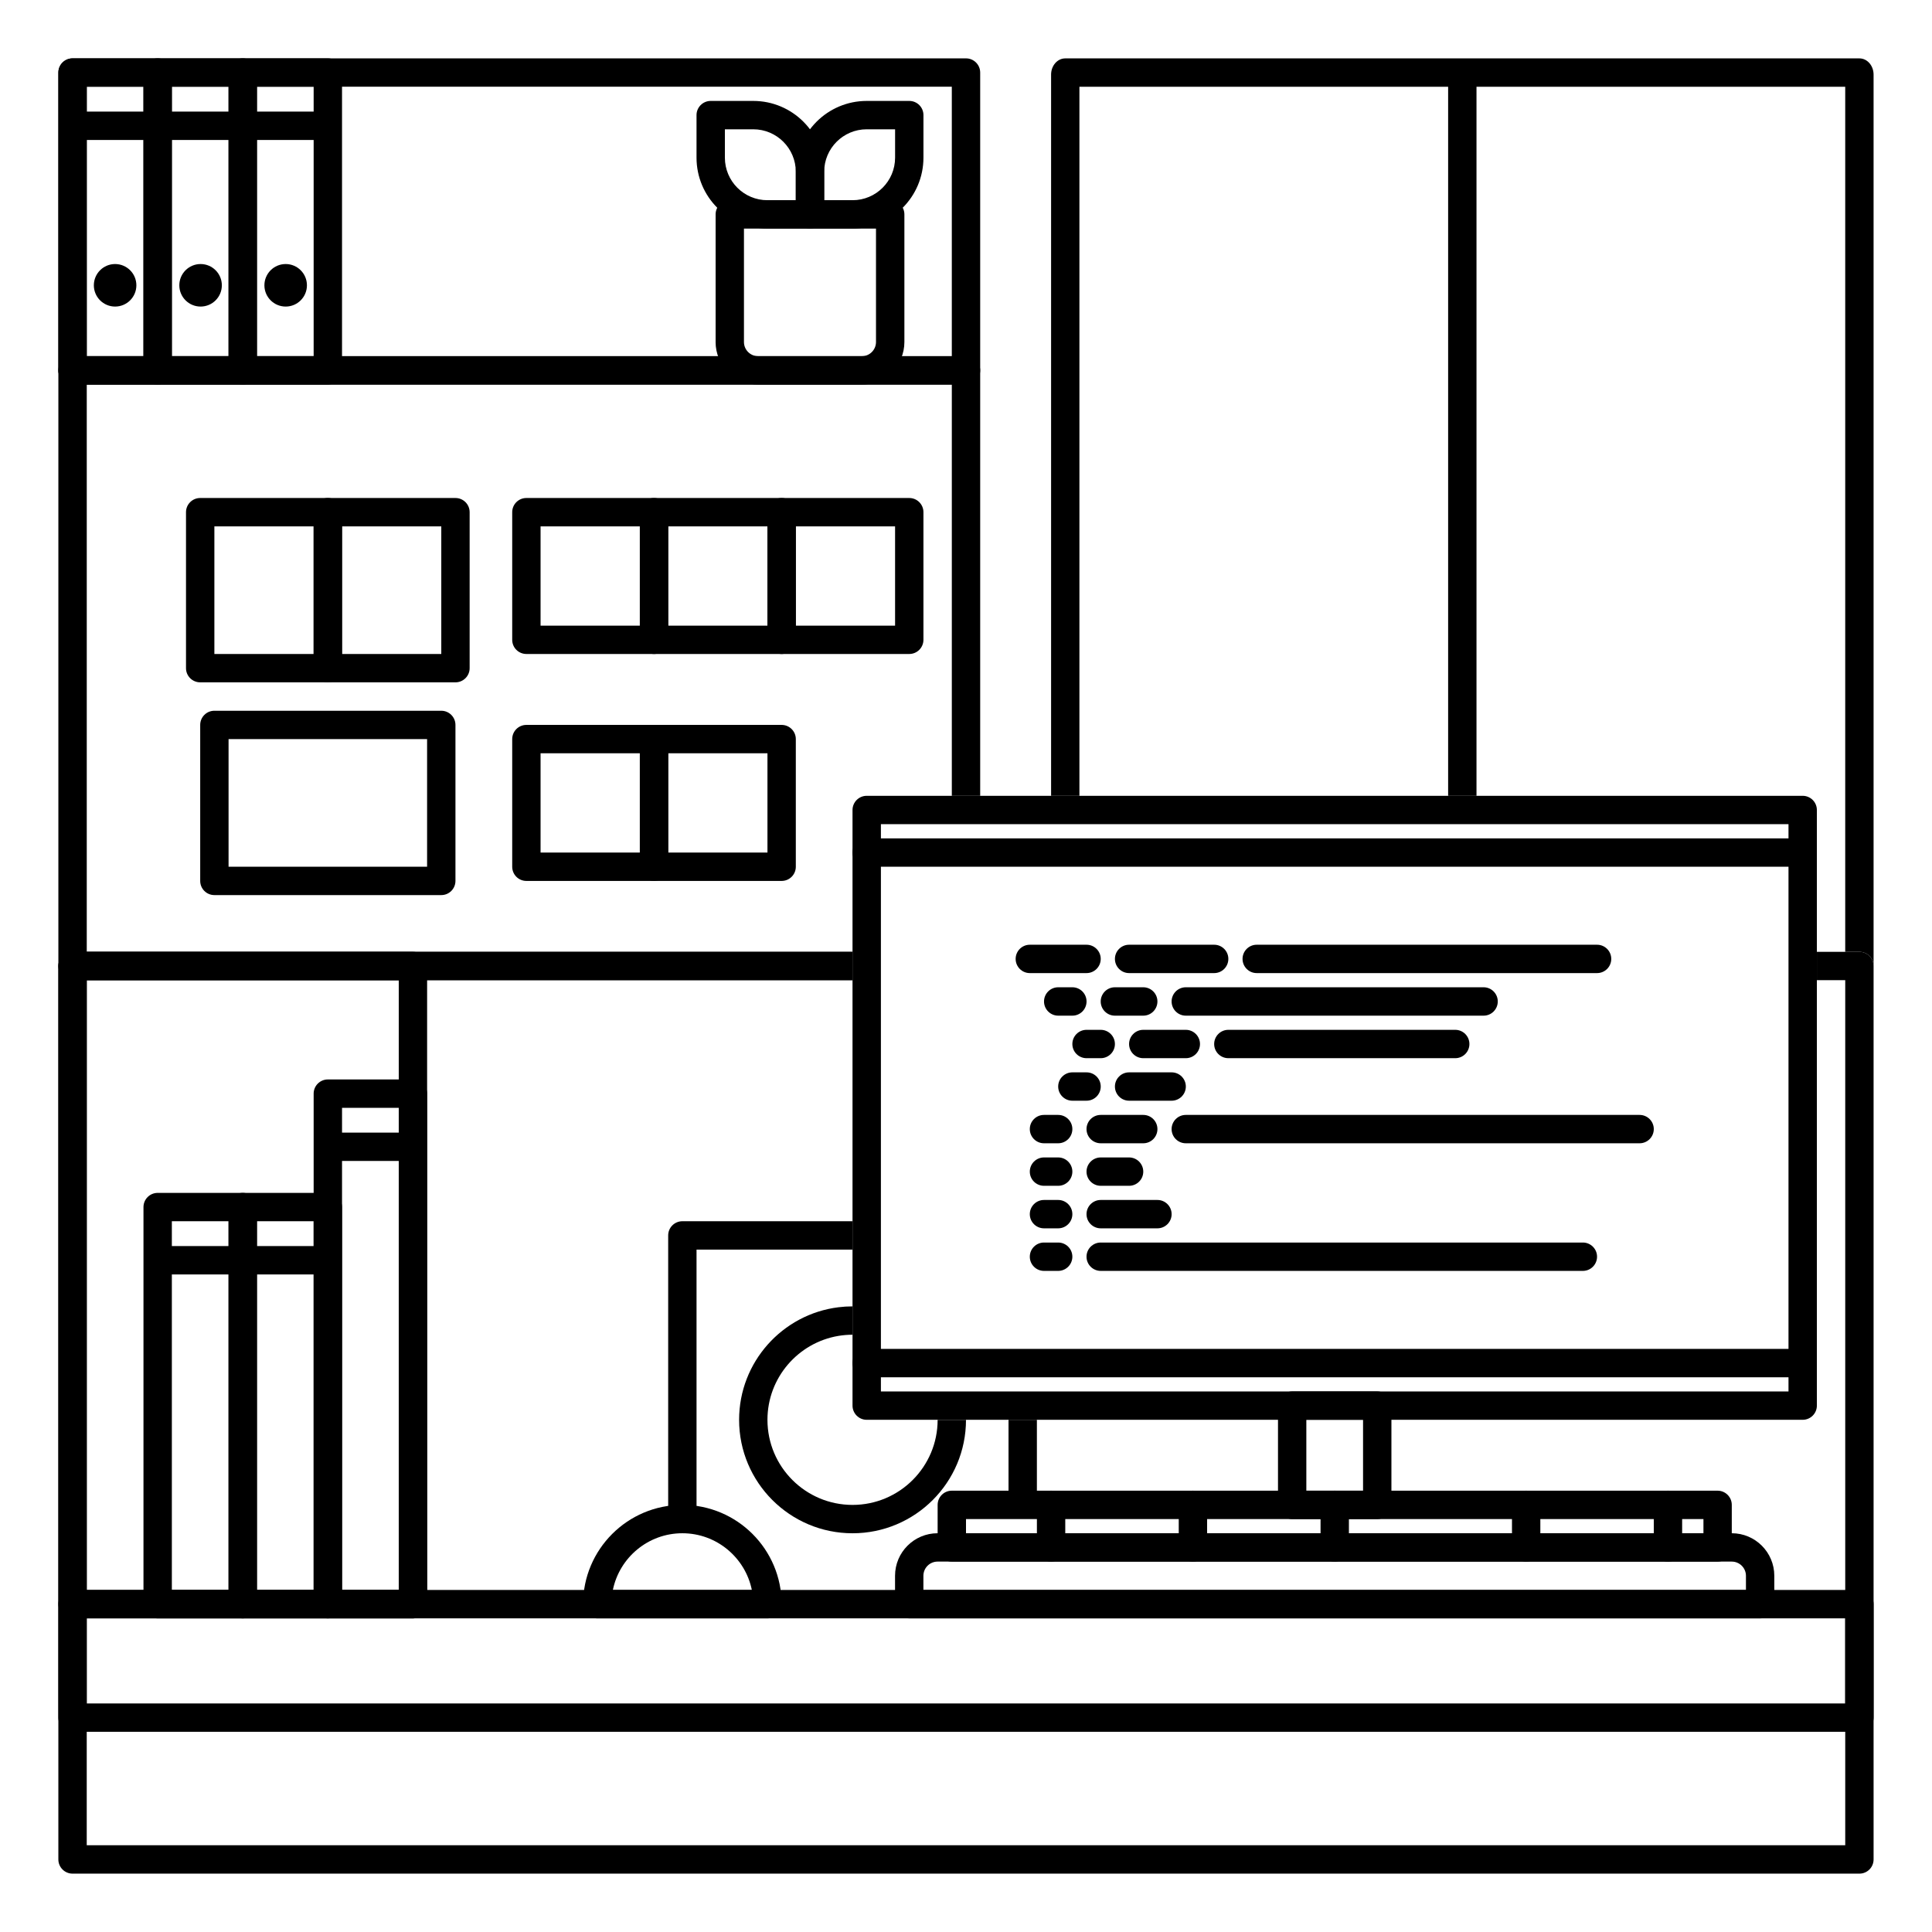
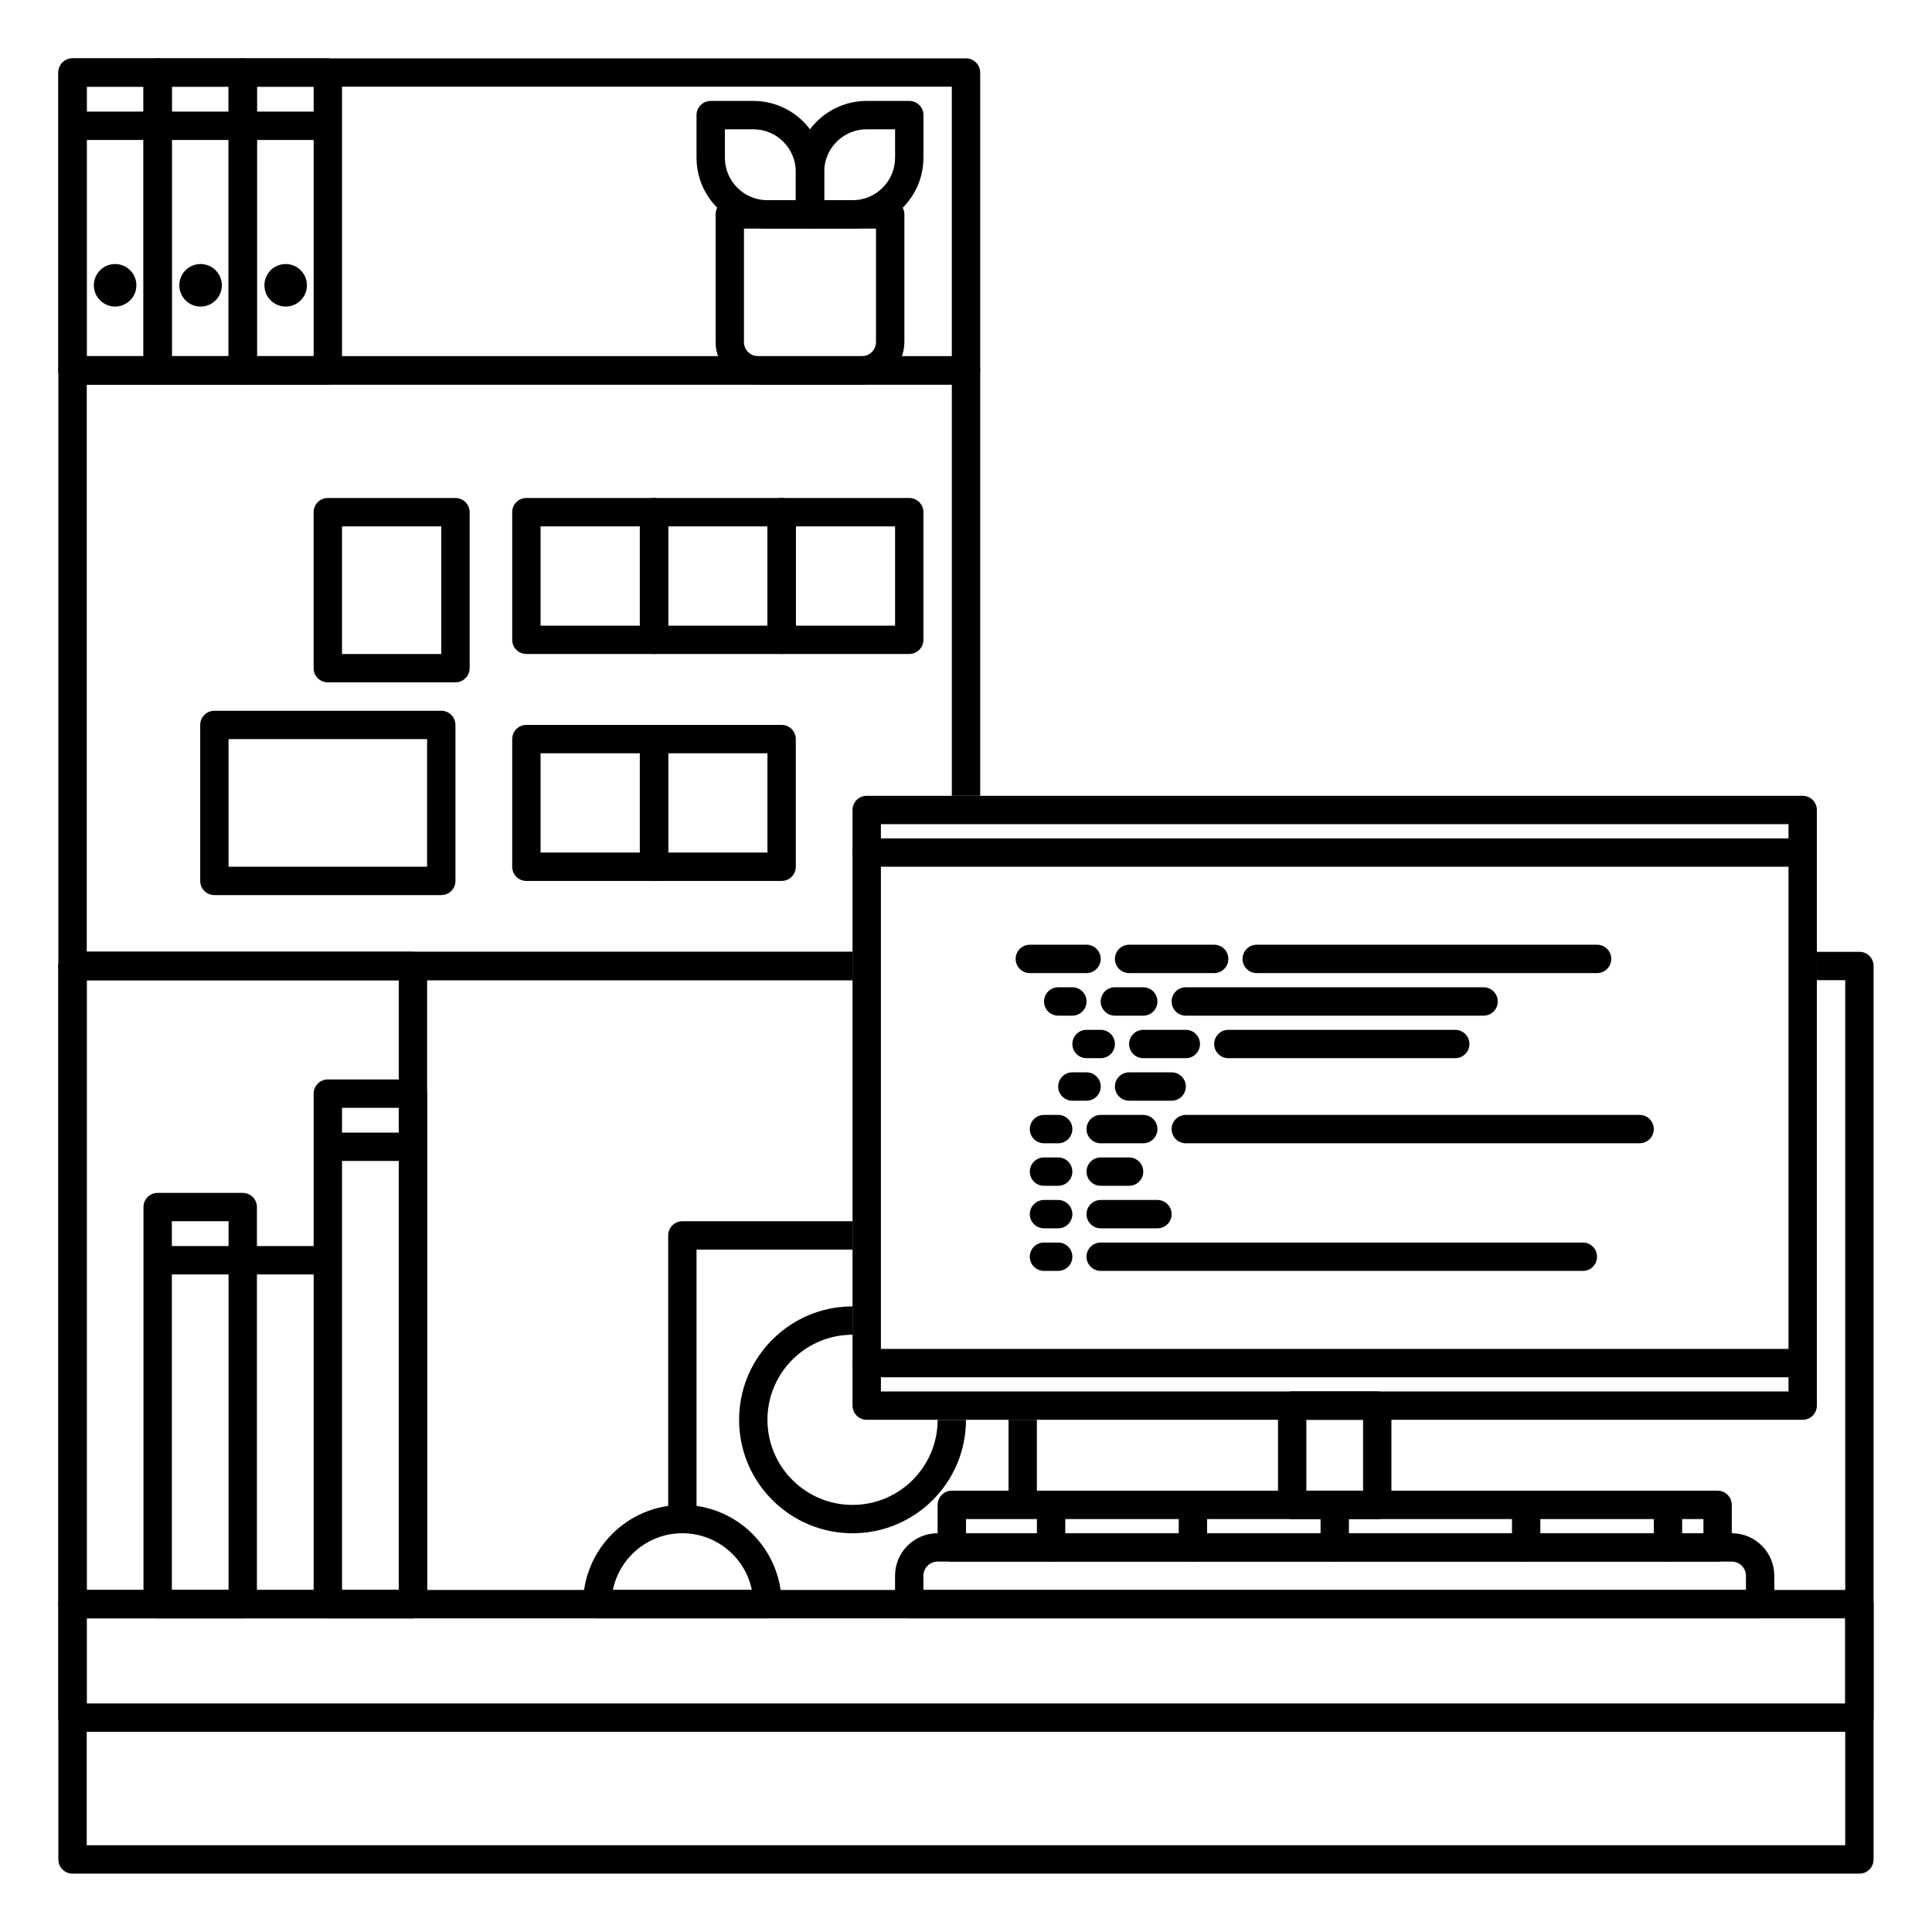
<svg xmlns="http://www.w3.org/2000/svg" fill="#000000" width="800px" height="800px" version="1.1" viewBox="144 144 512 512">
  <g fill-rule="evenodd">
    <path d="m369.93 403.76h-206.7c-2.078 0-3.762-1.684-3.762-3.762v-157.84c0-2.078 1.684-3.762 3.762-3.762h236.77c2.078 0 3.762 1.684 3.762 3.762v112.75h-7.519v-108.99h-229.25v150.33h202.94v7.519z" />
-     <path d="m422.55 354.9v-191.13c0-2.375 1.676-4.297 3.754-4.297h210.46c2.074 0 3.754 1.922 3.754 4.297v236.23c0-2.078-1.684-3.762-3.754-3.762h-3.762v-229.25h-97.715v187.91h-7.516v-187.91h-97.715v187.91h-7.516z" />
    <path d="m321.08 279.73c0-2.074-1.684-3.754-3.762-3.754h-33.824c-2.078 0-3.754 1.684-3.754 3.754v33.828c0 2.074 1.676 3.754 3.754 3.754h33.824c2.078 0 3.762-1.684 3.762-3.754zm-33.824 3.762v26.309h26.309v-26.309z" />
    <path d="m321.08 339.87c0-2.078-1.684-3.762-3.762-3.762h-33.824c-2.078 0-3.754 1.684-3.754 3.762v33.824c0 2.078 1.676 3.762 3.754 3.762h33.824c2.078 0 3.762-1.684 3.762-3.762zm-33.824 3.754v26.309h26.309v-26.309z" />
    <path d="m354.9 279.73c0-2.074-1.684-3.754-3.754-3.754h-33.828c-2.074 0-3.754 1.684-3.754 3.754v33.828c0 2.074 1.684 3.754 3.754 3.754h33.828c2.074 0 3.754-1.684 3.754-3.754zm-33.824 3.762v26.309h26.309v-26.309z" />
    <path d="m388.72 279.73c0-2.074-1.684-3.754-3.754-3.754h-33.824c-2.078 0-3.762 1.684-3.762 3.754v33.828c0 2.074 1.684 3.754 3.762 3.754h33.824c2.074 0 3.754-1.684 3.754-3.754zm-33.824 3.762v26.309h26.309v-26.309z" />
    <path d="m354.9 339.87c0-2.078-1.684-3.762-3.754-3.762h-33.828c-2.074 0-3.754 1.684-3.754 3.762v33.824c0 2.078 1.684 3.762 3.754 3.762h33.828c2.074 0 3.754-1.684 3.754-3.762zm-33.824 3.754v26.309h26.309v-26.309z" />
-     <path d="m234.64 279.73c0-2.074-1.684-3.754-3.762-3.754h-33.824c-2.078 0-3.762 1.684-3.762 3.754v41.344c0 2.074 1.684 3.754 3.762 3.754h33.824c2.078 0 3.762-1.684 3.762-3.754zm-33.828 3.762v33.824h26.309v-33.824z" />
    <path d="m264.7 336.11c0-2.074-1.684-3.754-3.754-3.754h-60.137c-2.074 0-3.754 1.684-3.754 3.754v41.344c0 2.074 1.684 3.754 3.754 3.754h60.137c2.074 0 3.754-1.684 3.754-3.754zm-60.129 3.762v33.824h52.613v-33.824z" />
    <path d="m268.46 279.73c0-2.074-1.684-3.754-3.762-3.754h-33.824c-2.078 0-3.762 1.684-3.762 3.754v41.344c0 2.074 1.684 3.754 3.762 3.754h33.824c2.078 0 3.762-1.684 3.762-3.754zm-33.824 3.762v33.824h26.309v-33.824z" />
    <path d="m164.17 181.09h20.672c2.078 0 3.762-1.688 3.762-3.762s-1.684-3.762-3.762-3.762h-20.672c-2.074 0-3.754 1.688-3.754 3.762s1.684 3.762 3.754 3.762z" />
    <path d="m186.72 181.09h20.672c2.074 0 3.754-1.688 3.754-3.762s-1.684-3.762-3.754-3.762h-20.672c-2.074 0-3.762 1.688-3.762 3.762s1.688 3.762 3.762 3.762z" />
    <path d="m209.27 181.09h20.672c2.074 0 3.762-1.688 3.762-3.762s-1.688-3.762-3.762-3.762h-20.672c-2.074 0-3.754 1.688-3.754 3.762s1.684 3.762 3.754 3.762z" />
    <path d="m180.14 219.61c0 3.109-2.523 5.633-5.637 5.633-3.113 0-5.633-2.523-5.633-5.633 0-3.113 2.519-5.637 5.633-5.637 3.113 0 5.637 2.523 5.637 5.637" />
    <path d="m202.79 219.61c0 3.109-2.519 5.633-5.633 5.633s-5.637-2.523-5.637-5.633c0-3.113 2.523-5.637 5.637-5.637s5.633 2.523 5.633 5.637" />
    <path d="m225.34 219.61c0 3.109-2.519 5.633-5.633 5.633s-5.637-2.523-5.637-5.633c0-3.113 2.523-5.637 5.637-5.637s5.633 2.523 5.633 5.637" />
    <path d="m189.54 163.23c0-2.078-1.684-3.762-3.762-3.762h-22.547c-2.078 0-3.762 1.684-3.762 3.762v78.922c0 2.074 1.684 3.754 3.762 3.754h22.547c2.078 0 3.762-1.684 3.762-3.754zm-22.551 3.754v71.406h15.031v-71.406z" />
    <path d="m212.09 163.23c0-2.078-1.684-3.762-3.754-3.762h-22.551c-2.078 0-3.762 1.684-3.762 3.762v78.922c0 2.074 1.684 3.754 3.762 3.754h22.551c2.074 0 3.754-1.684 3.754-3.754zm-22.547 3.754v71.406h15.031v-71.406z" />
    <path d="m234.64 163.23c0-2.078-1.684-3.762-3.762-3.762h-22.547c-2.078 0-3.762 1.684-3.762 3.762v78.922c0 2.074 1.684 3.754 3.762 3.754h22.547c2.078 0 3.762-1.684 3.762-3.754zm-22.551 3.754v71.406h15.031v-71.406z" />
    <path d="m403.76 163.23c0-2.078-1.684-3.762-3.762-3.762h-236.77c-2.078 0-3.762 1.684-3.762 3.762v78.922c0 2.074 1.684 3.754 3.762 3.754h236.77c2.078 0 3.762-1.684 3.762-3.754zm-236.77 3.754v71.406h229.25v-71.406z" />
    <path d="m333.64 234.64c0 2.988 1.188 5.856 3.305 7.969 2.113 2.117 4.981 3.305 7.973 3.305h27.477c2.988 0 5.859-1.184 7.973-3.305 2.113-2.113 3.305-4.981 3.305-7.969v-33.828c0-2.074-1.684-3.754-3.762-3.754h-42.512c-2.074 0-3.754 1.684-3.754 3.754v33.828zm42.508-30.066h-34.992v30.066c0 0.992 0.395 1.949 1.102 2.652 0.707 0.707 1.66 1.102 2.66 1.102h27.477c0.996 0 1.953-0.395 2.652-1.102 0.707-0.707 1.102-1.66 1.102-2.652z" />
    <path d="m362.41 189.54c0-10.383-8.414-18.793-18.793-18.793h-11.27c-2.078 0-3.762 1.684-3.762 3.754v11.277c0 10.379 8.414 18.793 18.793 18.793h11.277c2.074 0 3.754-1.684 3.754-3.762zm-26.309-11.277v7.516c0 6.227 5.047 11.277 11.277 11.277h7.516v-7.516c0-6.227-5.047-11.277-11.277-11.277z" />
    <path d="m354.9 189.54c0-10.383 8.414-18.793 18.793-18.793h11.277c2.074 0 3.754 1.684 3.754 3.754v11.277c0 10.379-8.41 18.793-18.793 18.793h-11.27c-2.078 0-3.762-1.684-3.762-3.762zm26.309-11.277v7.516c0 6.227-5.047 11.277-11.277 11.277h-7.516v-7.516c0-6.227 5.047-11.277 11.277-11.277z" />
    <path d="m257.19 400c0-2.078-1.684-3.762-3.762-3.762h-90.191c-2.078 0-3.762 1.684-3.762 3.762v169.12c0 2.078 1.684 3.762 3.762 3.762h90.191c2.078 0 3.762-1.684 3.762-3.762zm-90.199 3.762v161.6h82.684v-161.6z" />
    <path d="m186.72 481.74h20.672c2.074 0 3.754-1.684 3.754-3.762 0-2.074-1.684-3.754-3.754-3.754h-20.672c-2.074 0-3.762 1.684-3.762 3.754 0 2.078 1.688 3.762 3.762 3.762z" />
    <path d="m209.27 481.74h20.672c2.074 0 3.762-1.684 3.762-3.762 0-2.074-1.688-3.754-3.762-3.754h-20.672c-2.074 0-3.754 1.684-3.754 3.754 0 2.078 1.684 3.762 3.754 3.762z" />
    <path d="m212.09 463.89c0-2.078-1.684-3.762-3.754-3.762h-22.551c-2.078 0-3.762 1.684-3.762 3.762v105.23c0 2.078 1.684 3.762 3.762 3.762h22.551c2.074 0 3.754-1.684 3.754-3.762zm-22.547 3.754v97.715h15.031v-97.715z" />
-     <path d="m234.64 463.89c0-2.078-1.684-3.762-3.762-3.762h-22.547c-2.078 0-3.762 1.684-3.762 3.762v105.23c0 2.078 1.684 3.762 3.762 3.762h22.547c2.078 0 3.762-1.684 3.762-3.762zm-22.551 3.754v97.715h15.031v-97.715z" />
    <path d="m231.82 451.67h20.672c2.074 0 3.754-1.684 3.754-3.754 0-2.078-1.684-3.762-3.754-3.762h-20.672c-2.074 0-3.762 1.684-3.762 3.762 0 2.074 1.688 3.754 3.762 3.754z" />
    <path d="m257.19 433.82c0-2.074-1.684-3.754-3.762-3.754h-22.547c-2.078 0-3.762 1.684-3.762 3.754v135.3c0 2.078 1.684 3.762 3.762 3.762h22.547c2.078 0 3.762-1.684 3.762-3.762zm-22.547 3.762v127.78h15.031v-127.78z" />
    <path d="m640.52 569.12c0-2.078-1.684-3.762-3.754-3.762h-473.54c-2.078 0-3.762 1.684-3.762 3.762v30.066c0 2.074 1.684 3.754 3.762 3.754h473.54c2.074 0 3.754-1.684 3.754-3.754zm-473.54 3.762v22.547h466.02v-22.547z" />
    <path d="m625.49 396.24h11.277c2.074 0 3.754 1.684 3.754 3.762v236.77c0 2.078-1.684 3.762-3.754 3.762h-473.54c-2.078 0-3.762-1.684-3.762-3.762v-236.77c0-2.078 1.684-3.762 3.762-3.762h206.7v7.519h-202.94v229.25h466.02v-229.25h-7.516z" />
    <path d="m512.74 516.5c0-2.078-1.684-3.762-3.754-3.762h-22.551c-2.074 0-3.754 1.684-3.754 3.762v26.309c0 2.078 1.684 3.762 3.754 3.762h22.551c2.074 0 3.754-1.684 3.754-3.762zm-22.547 3.762v18.785h15.031v-18.785z" />
    <path d="m625.49 358.66c0-2.078-1.684-3.762-3.762-3.762h-248.04c-2.078 0-3.762 1.684-3.762 3.762v157.84c0 2.078 1.684 3.762 3.762 3.762h248.04c2.078 0 3.762-1.684 3.762-3.762zm-248.04 3.754v150.33h240.52v-150.33z" />
    <path d="m621.73 508.99h-248.04c-2.078 0-3.762-1.684-3.762-3.762 0-2.074 1.684-3.754 3.762-3.754h248.04z" />
    <path d="m621.73 373.69h-248.04c-2.078 0-3.762-1.684-3.762-3.762 0-2.074 1.684-3.754 3.762-3.754h248.04z" />
    <path d="m411.27 520.26h7.516v22.547h-7.516z" />
    <path d="m602.94 542.81c0-2.078-1.684-3.762-3.754-3.762h-202.95c-2.074 0-3.754 1.684-3.754 3.762v11.277c0 2.074 1.684 3.754 3.754 3.754h202.95c2.074 0 3.754-1.684 3.754-3.754zm-202.94 3.762v3.754h195.43v-3.754z" />
    <path d="m418.79 542.81v11.277c0 2.074 1.684 3.754 3.762 3.754 2.074 0 3.754-1.684 3.754-3.754v-11.277c0-2.074-1.684-3.762-3.754-3.762-2.078 0-3.762 1.688-3.762 3.762z" />
    <path d="m493.96 542.81v11.277c0 2.074 1.684 3.754 3.754 3.754 2.074 0 3.762-1.684 3.762-3.754v-11.277c0-2.074-1.688-3.762-3.762-3.762-2.074 0-3.754 1.688-3.754 3.762z" />
    <path d="m582.27 542.81v11.277c0 2.074 1.684 3.754 3.754 3.754 2.078 0 3.762-1.684 3.762-3.754v-11.277c0-2.074-1.684-3.762-3.762-3.762-2.074 0-3.754 1.688-3.754 3.762z" />
    <path d="m456.38 542.81v11.277c0 2.074 1.684 3.754 3.754 3.754 2.078 0 3.762-1.684 3.762-3.754v-11.277c0-2.074-1.684-3.762-3.762-3.762-2.074 0-3.754 1.688-3.754 3.762z" />
    <path d="m544.69 542.81v11.277c0 2.074 1.684 3.754 3.754 3.754 2.078 0 3.762-1.684 3.762-3.754v-11.277c0-2.074-1.684-3.762-3.762-3.762-2.074 0-3.754 1.688-3.754 3.762z" />
    <path d="m614.21 561.6c0-6.227-5.047-11.277-11.277-11.277h-210.46c-6.227 0-11.277 5.047-11.277 11.277v7.516c0 2.078 1.684 3.762 3.762 3.762h225.49c2.078 0 3.762-1.684 3.762-3.762zm-7.516 3.754v-3.754c0-2.078-1.684-3.762-3.762-3.762h-210.46c-2.078 0-3.762 1.684-3.762 3.762v3.754z" />
    <path d="m369.93 467.64v7.519h-41.34v71.672c-1.227-0.176-2.484-0.266-3.762-0.266-1.273 0-2.531 0.09-3.754 0.266v-75.43c0-2.078 1.684-3.762 3.754-3.762z" />
    <path d="m369.93 490.2v7.516c-1.277 0-2.535 0.109-3.754 0.312-10.656 1.793-18.793 11.074-18.793 22.242 0 12.445 10.102 22.547 22.547 22.547 12.449 0 22.551-10.102 22.551-22.547h7.516c0 16.59-13.473 30.062-30.066 30.062-16.59 0-30.062-13.473-30.062-30.062 0-15.32 11.484-27.984 26.309-29.832 1.23-0.156 2.484-0.234 3.754-0.234z" />
    <path d="m298.52 569.12c0-14.516 11.789-26.309 26.309-26.309 14.523 0 26.312 11.789 26.312 26.309 0 2.074-1.688 3.762-3.762 3.762h-45.098c-2.074 0-3.762-1.688-3.762-3.762zm44.727-3.762c-1.746-8.57-9.332-15.031-18.418-15.031-9.078 0-16.668 6.461-18.414 15.031z" />
    <path d="m424.43 413.16h3.762c2.074 0 3.754-1.688 3.754-3.762s-1.684-3.762-3.754-3.762h-3.762c-2.074 0-3.754 1.688-3.754 3.762s1.684 3.762 3.754 3.762z" />
    <path d="m458.25 413.16h78.922c2.074 0 3.754-1.688 3.754-3.762s-1.684-3.762-3.754-3.762h-78.922c-2.078 0-3.762 1.688-3.762 3.762s1.684 3.762 3.762 3.762z" />
    <path d="m416.91 401.88h15.031c2.078 0 3.762-1.684 3.762-3.762 0-2.074-1.684-3.754-3.762-3.754h-15.031c-2.074 0-3.754 1.684-3.754 3.754 0 2.078 1.684 3.762 3.754 3.762z" />
    <path d="m443.22 401.88h22.551c2.074 0 3.754-1.684 3.754-3.762 0-2.074-1.684-3.754-3.754-3.754h-22.551c-2.074 0-3.754 1.684-3.754 3.754 0 2.078 1.684 3.762 3.754 3.762z" />
    <path d="m477.04 401.88h90.199c2.078 0 3.762-1.684 3.762-3.762 0-2.074-1.684-3.754-3.762-3.754h-90.199c-2.074 0-3.754 1.684-3.754 3.754 0 2.078 1.684 3.762 3.754 3.762z" />
    <path d="m439.46 413.16h7.516c2.074 0 3.754-1.688 3.754-3.762s-1.684-3.762-3.754-3.762h-7.516c-2.078 0-3.762 1.688-3.762 3.762s1.684 3.762 3.762 3.762z" />
    <path d="m420.67 458.25h3.754c2.078 0 3.762-1.684 3.762-3.754 0-2.074-1.684-3.762-3.762-3.762h-3.754c-2.078 0-3.762 1.688-3.762 3.762 0 2.074 1.684 3.754 3.762 3.754z" />
    <path d="m435.7 458.25h7.516c2.078 0 3.762-1.684 3.762-3.754 0-2.074-1.684-3.762-3.762-3.762h-7.516c-2.074 0-3.762 1.688-3.762 3.762 0 2.074 1.688 3.754 3.762 3.754z" />
    <path d="m428.19 435.7h3.754c2.078 0 3.762-1.684 3.762-3.762 0-2.074-1.684-3.754-3.762-3.754h-3.754c-2.074 0-3.762 1.684-3.762 3.754 0 2.078 1.688 3.762 3.762 3.762z" />
    <path d="m420.67 480.8h3.754c2.078 0 3.762-1.684 3.762-3.762 0-2.074-1.684-3.754-3.762-3.754h-3.754c-2.078 0-3.762 1.684-3.762 3.754 0 2.078 1.684 3.762 3.762 3.762z" />
    <path d="m431.94 424.43h3.762c2.074 0 3.762-1.684 3.762-3.754 0-2.078-1.688-3.762-3.762-3.762h-3.762c-2.074 0-3.754 1.684-3.754 3.762 0 2.074 1.684 3.754 3.754 3.754z" />
    <path d="m469.52 424.43h60.137c2.074 0 3.754-1.684 3.754-3.754 0-2.078-1.684-3.762-3.754-3.762h-60.137c-2.074 0-3.754 1.684-3.754 3.762 0 2.074 1.684 3.754 3.754 3.754z" />
    <path d="m446.98 424.43h11.277c2.074 0 3.754-1.684 3.754-3.754 0-2.078-1.684-3.762-3.754-3.762h-11.277c-2.078 0-3.762 1.684-3.762 3.762 0 2.074 1.684 3.754 3.762 3.754z" />
    <path d="m443.22 435.7h11.277c2.074 0 3.762-1.684 3.762-3.762 0-2.074-1.688-3.754-3.762-3.754h-11.277c-2.074 0-3.754 1.684-3.754 3.754 0 2.078 1.684 3.762 3.754 3.762z" />
    <path d="m420.67 469.52h3.754c2.078 0 3.762-1.684 3.762-3.754 0-2.078-1.684-3.762-3.762-3.762h-3.754c-2.078 0-3.762 1.684-3.762 3.762 0 2.074 1.684 3.754 3.762 3.754z" />
    <path d="m435.7 469.52h15.031c2.078 0 3.762-1.684 3.762-3.754 0-2.078-1.684-3.762-3.762-3.762h-15.031c-2.074 0-3.762 1.684-3.762 3.762 0 2.074 1.688 3.754 3.762 3.754z" />
    <path d="m435.7 480.8h127.78c2.074 0 3.754-1.684 3.754-3.762 0-2.074-1.684-3.754-3.754-3.754h-127.78c-2.074 0-3.762 1.684-3.762 3.754 0 2.078 1.688 3.762 3.762 3.762z" />
    <path d="m420.67 446.98h3.754c2.078 0 3.762-1.684 3.762-3.762 0-2.074-1.684-3.754-3.762-3.754h-3.754c-2.078 0-3.762 1.684-3.762 3.754 0 2.078 1.684 3.762 3.762 3.762z" />
    <path d="m435.7 446.98h11.277c2.074 0 3.754-1.684 3.754-3.762 0-2.074-1.684-3.754-3.754-3.754h-11.277c-2.074 0-3.762 1.684-3.762 3.754 0 2.078 1.688 3.762 3.762 3.762z" />
    <path d="m458.25 446.98h120.26c2.074 0 3.762-1.684 3.762-3.762 0-2.074-1.688-3.754-3.762-3.754h-120.26c-2.078 0-3.762 1.684-3.762 3.754 0 2.078 1.684 3.762 3.762 3.762z" />
  </g>
</svg>